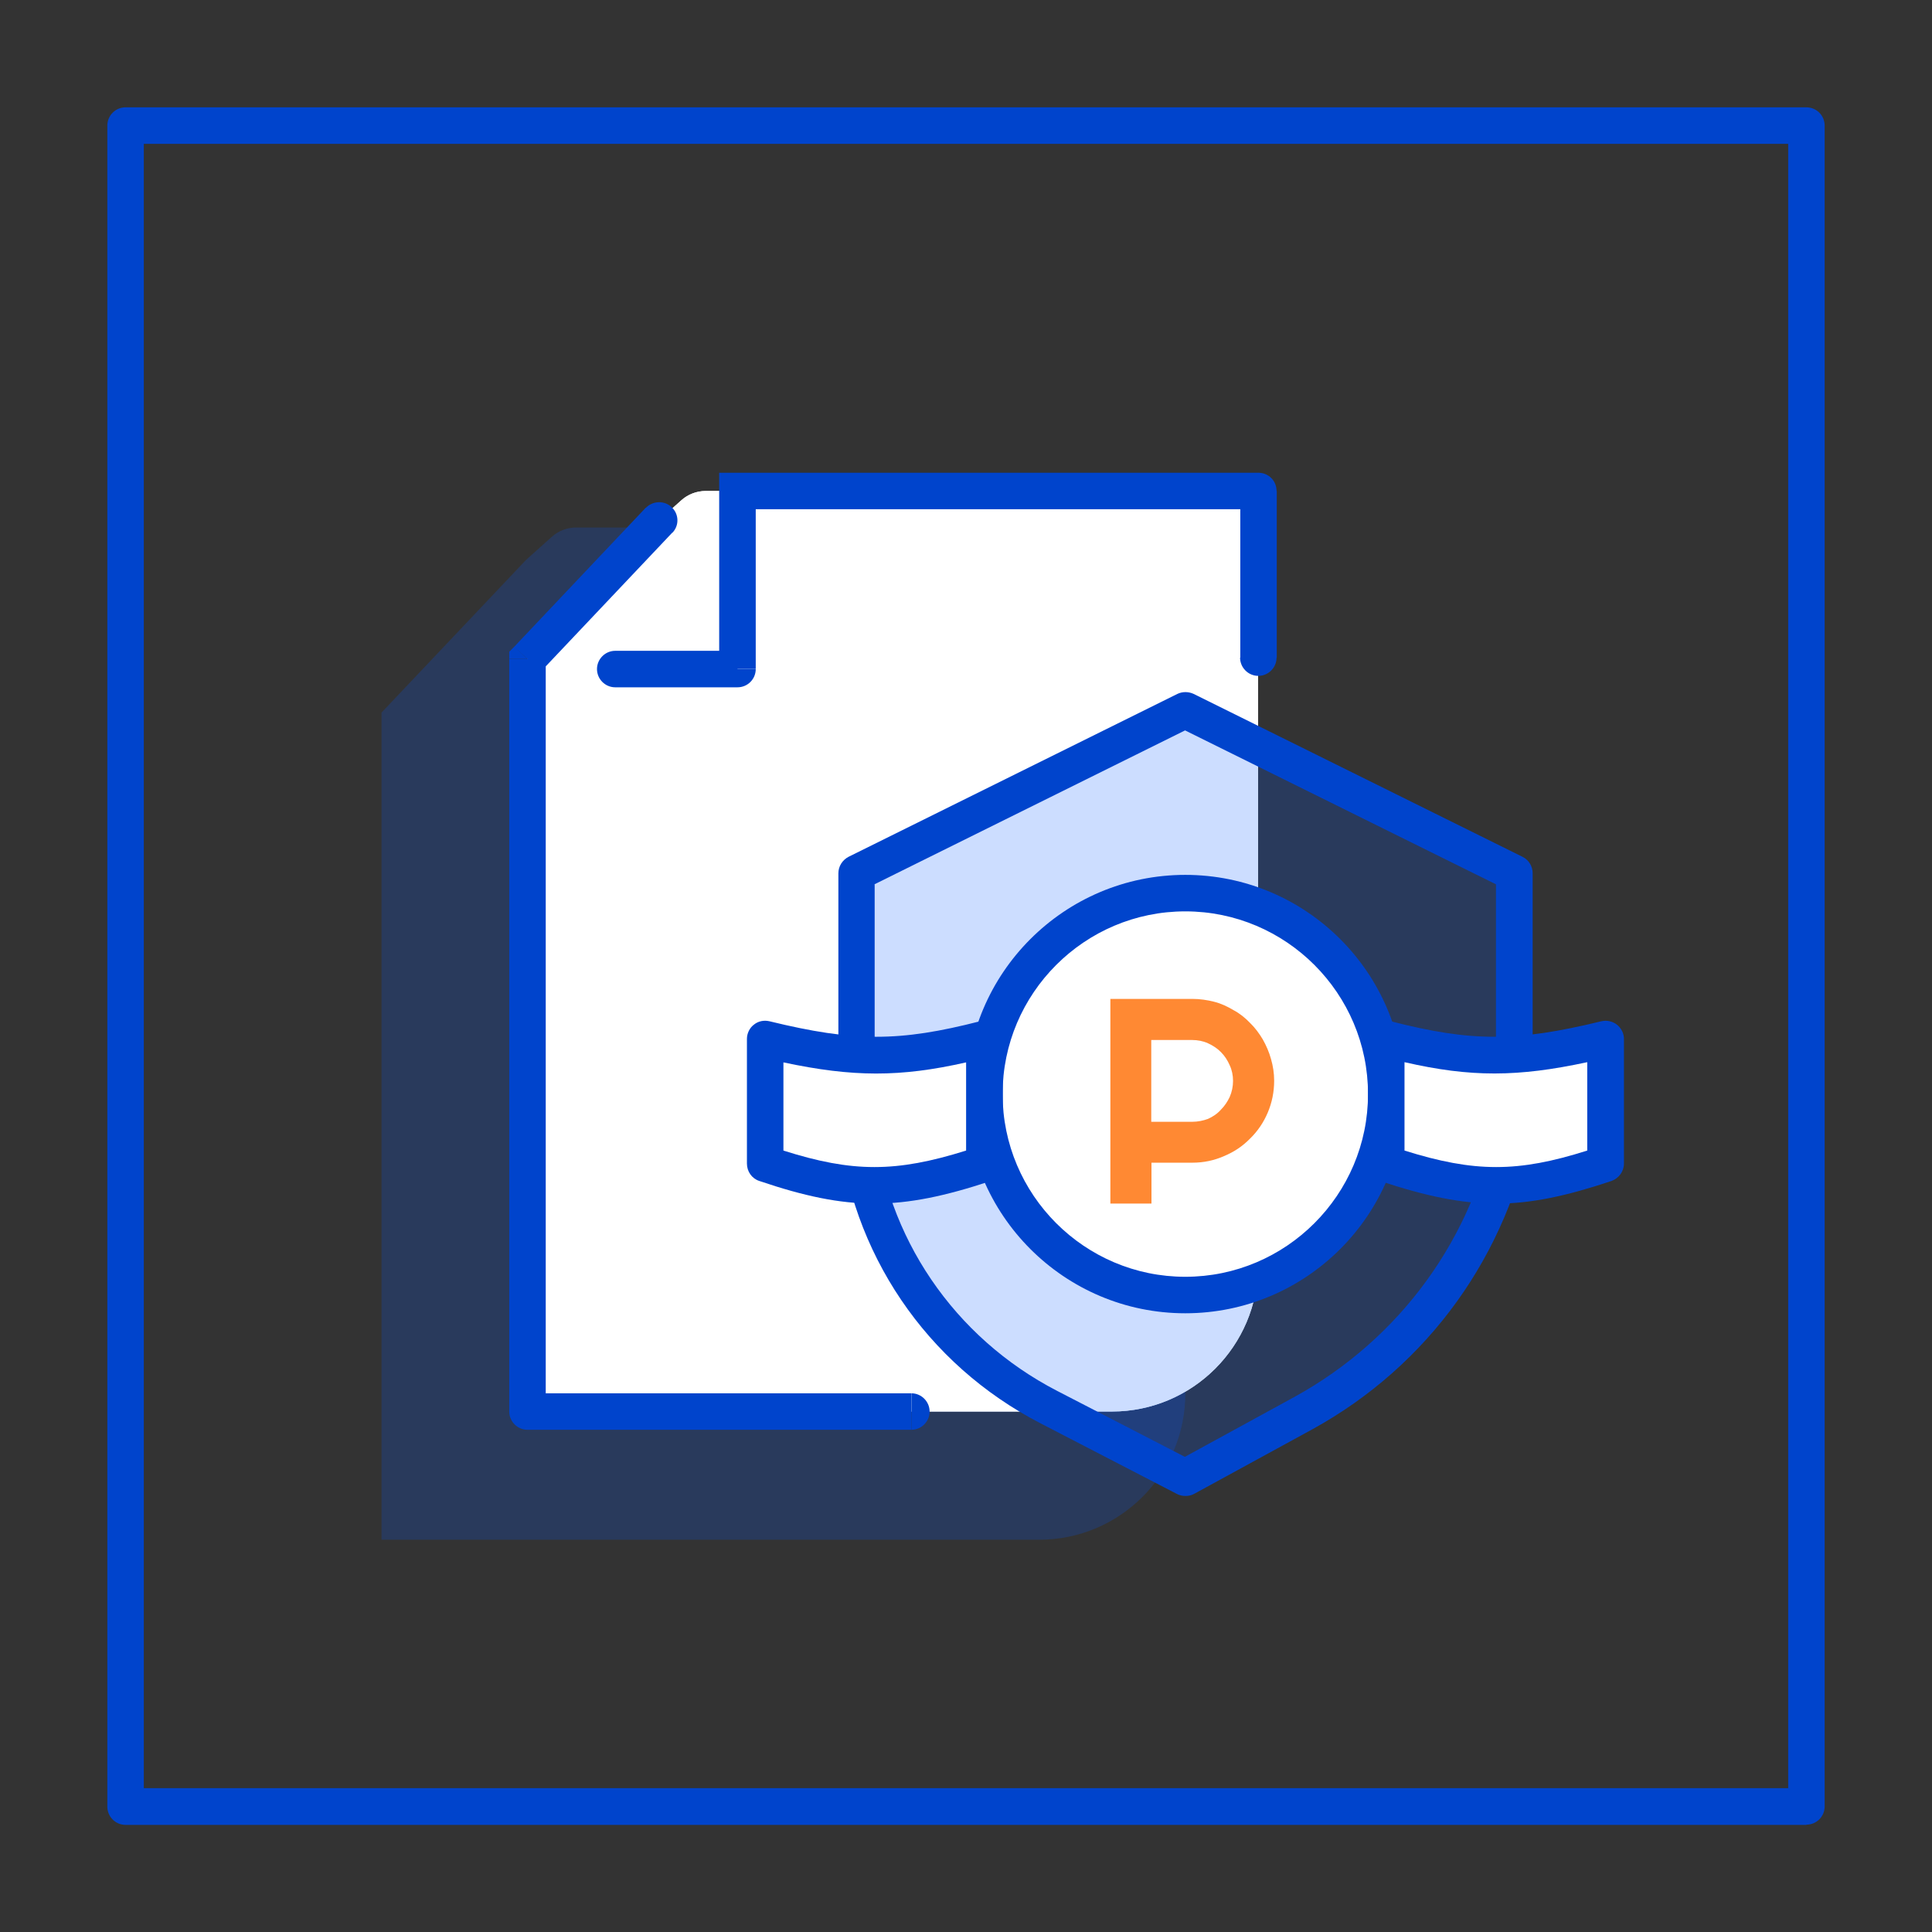
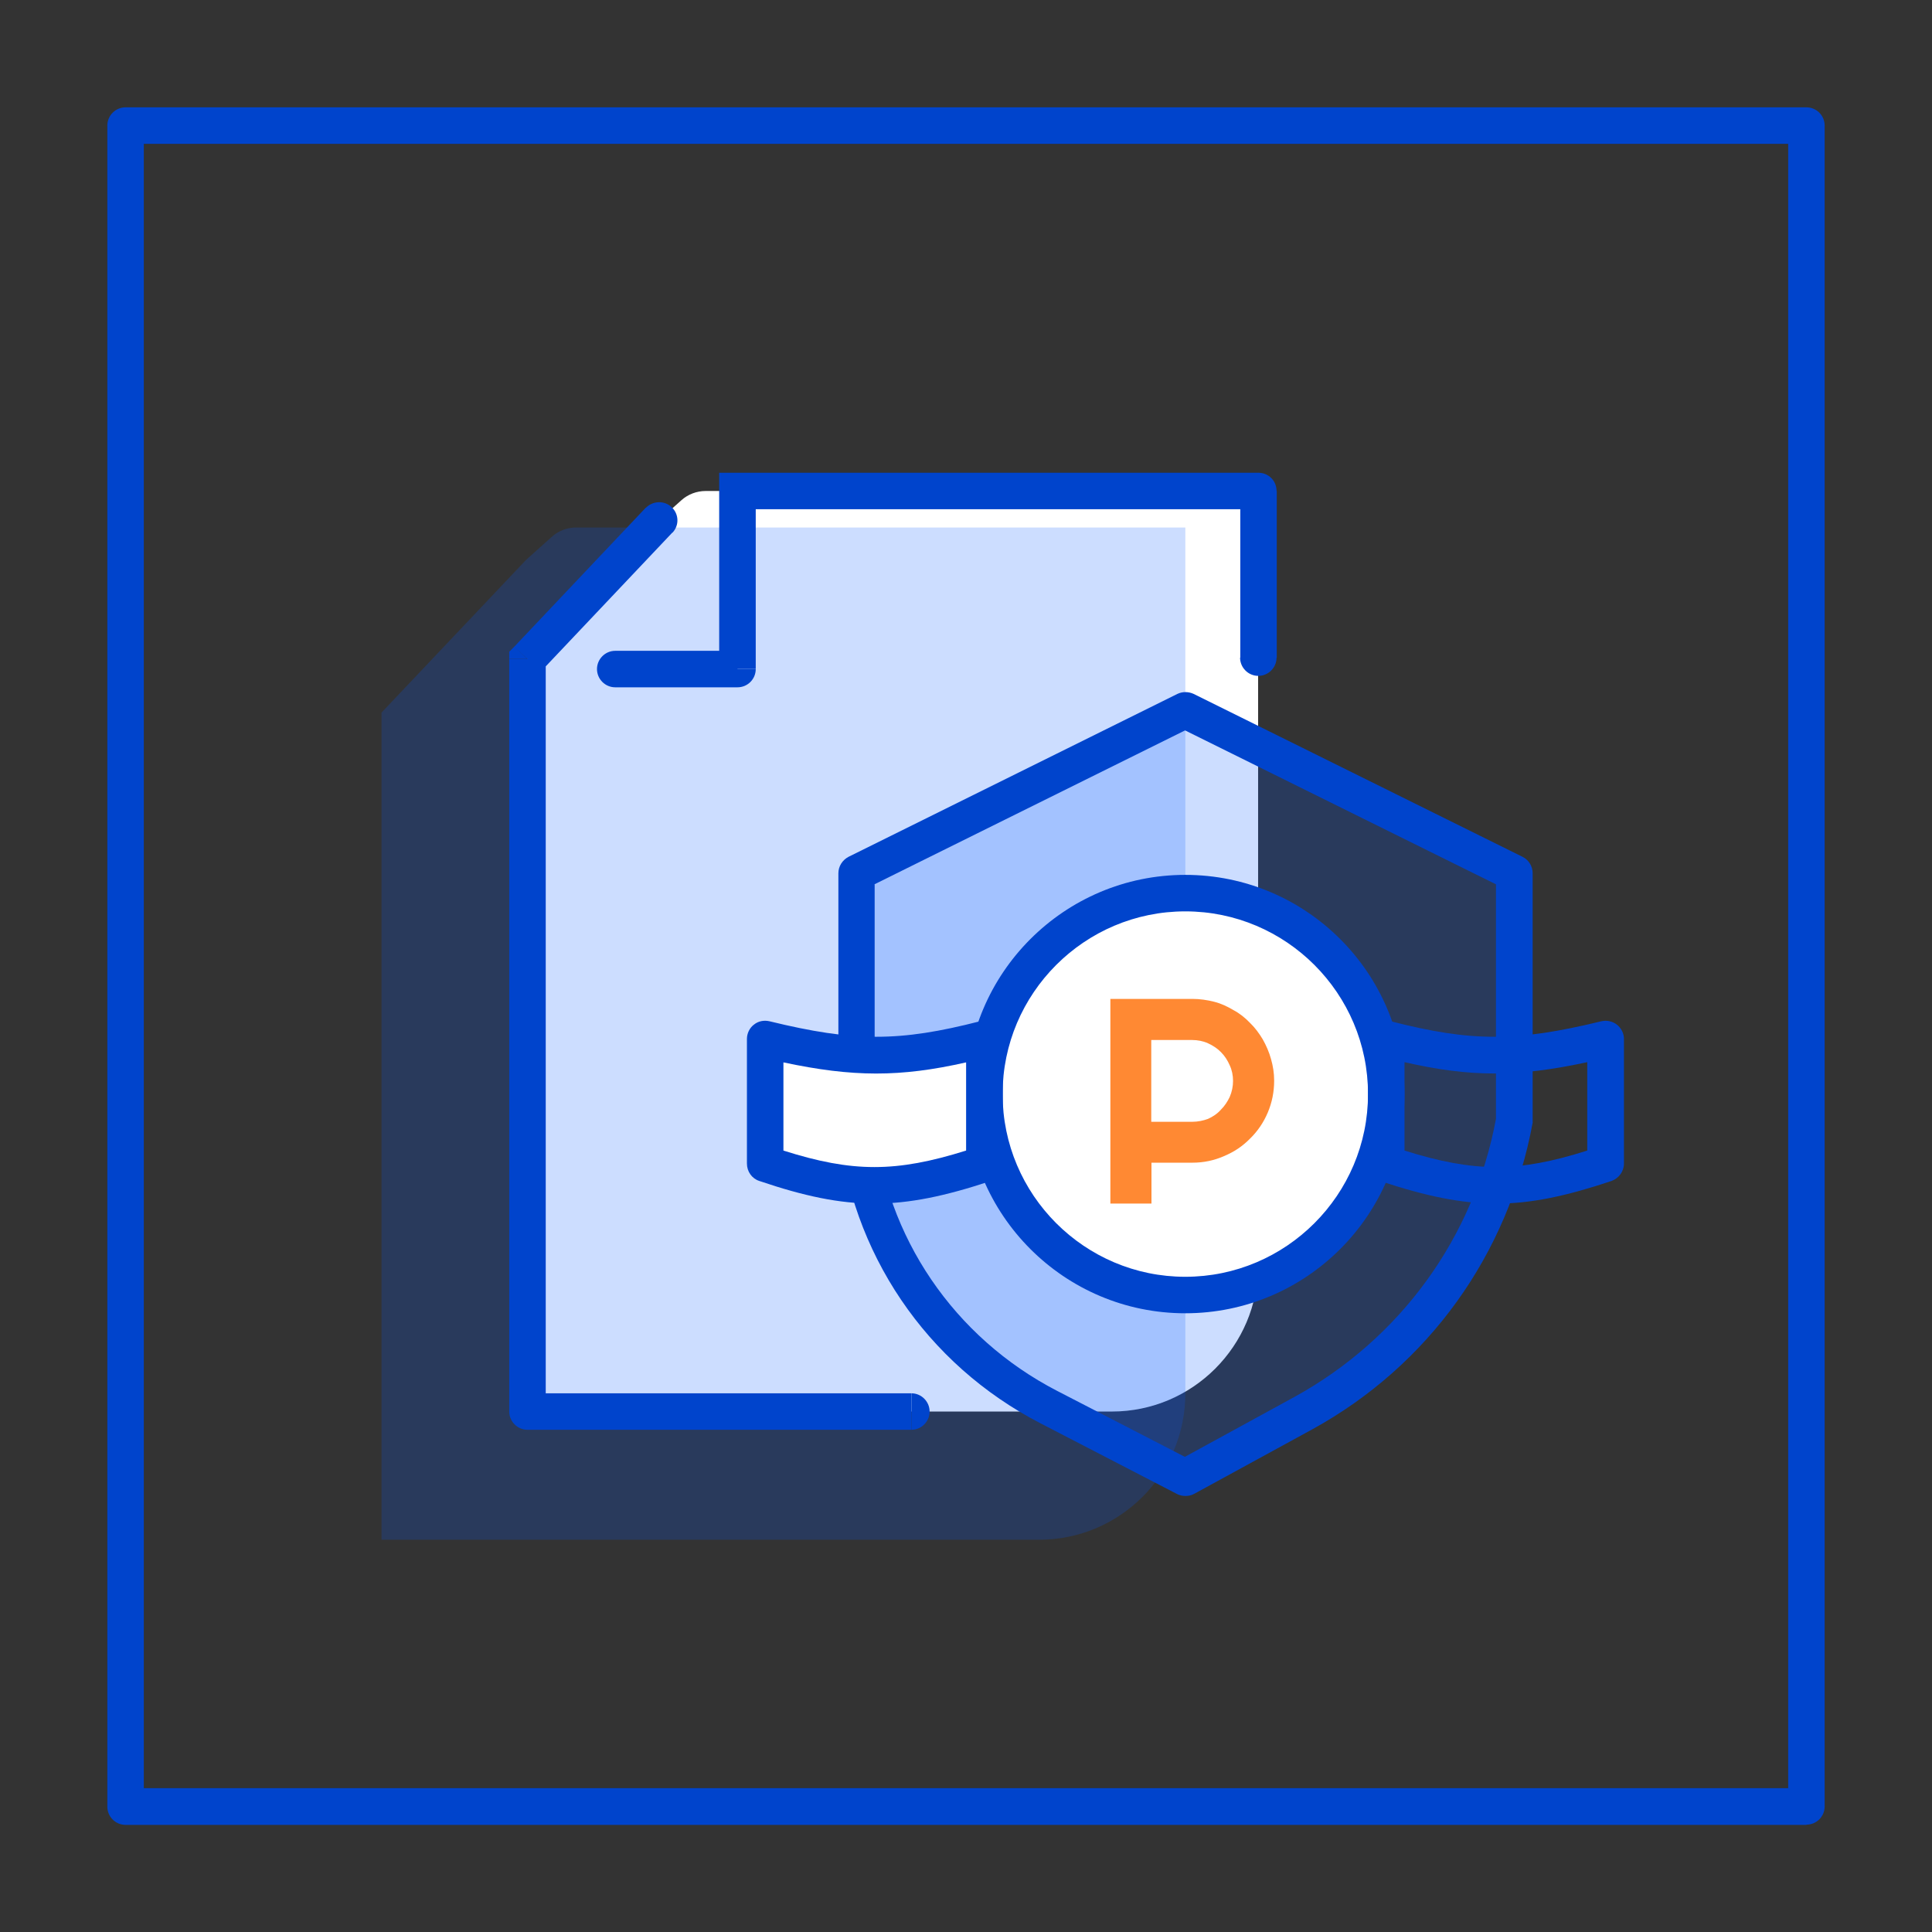
<svg xmlns="http://www.w3.org/2000/svg" width="36" height="36" viewBox="0 0 36 36" fill="none">
  <rect x="0" y="0" width="36" height="36" fill="#333333" stroke="none" />
  <path d="M9.829 15.204V12.283L12.279 9.694L12.697 9.321C12.82 9.21 12.984 9.149 13.147 9.149H23.443V23.578C23.443 25.077 22.222 26.302 20.718 26.302H9.825V15.204H9.829Z" fill="white" />
  <g opacity="0.2">
    <path d="M7.109 16.49V13.278L9.804 10.431L10.284 10.001C10.407 9.89 10.57 9.829 10.734 9.829H22.087V25.966C22.087 27.47 20.866 28.691 19.362 28.691H7.109V16.49Z" fill="#0055FF" />
  </g>
-   <path d="M9.829 15.204V12.283L12.279 9.694L12.697 9.321C12.82 9.21 12.984 9.149 13.147 9.149H23.443V23.578C23.443 25.077 22.222 26.302 20.718 26.302H9.825V15.204H9.829Z" fill="white" />
  <path d="M33.664 34.004H2.34C2.152 34.004 2 33.852 2 33.664V2.34C2 2.152 2.152 2 2.34 2H33.66C33.848 2 34 2.152 34 2.34V33.66C34 33.848 33.848 34 33.66 34L33.664 34.004ZM2.68 33.32H33.32V2.68H2.68V33.32Z" fill="#0044CC" />
  <g opacity="0.2">
    <path d="M15.958 16.273L22.087 13.237L28.215 16.273V20.919C27.785 23.221 26.343 25.2 24.291 26.331L22.087 27.535L19.547 26.22C17.523 25.179 16.171 23.176 15.962 20.915V16.269L15.958 16.273Z" fill="#0055FF" />
  </g>
  <path d="M22.087 27.875C22.033 27.875 21.98 27.863 21.931 27.838L19.391 26.523C17.256 25.421 15.847 23.34 15.622 20.948V16.273C15.622 16.142 15.696 16.027 15.81 15.966L21.939 12.93C22.033 12.885 22.144 12.885 22.242 12.93L28.371 15.966C28.486 16.023 28.559 16.142 28.559 16.273V20.919C28.105 23.385 26.609 25.446 24.459 26.63L22.255 27.834C22.205 27.863 22.148 27.875 22.091 27.875H22.087ZM16.298 16.482V20.915C16.498 23.041 17.773 24.922 19.698 25.917L22.078 27.146L24.123 26.028C26.097 24.942 27.466 23.053 27.875 20.849V16.478L22.082 13.61L16.294 16.478L16.298 16.482Z" fill="#0044CC" />
  <path d="M13.742 9.149V8.809H13.401V9.149H13.742ZM9.829 12.283L9.583 12.05L9.489 12.144V12.279H9.829V12.283ZM23.107 12.254C23.107 12.439 23.258 12.594 23.447 12.594C23.635 12.594 23.787 12.439 23.787 12.254H23.107ZM23.447 9.149H23.787C23.787 8.956 23.635 8.809 23.447 8.809V9.149ZM13.742 12.467V12.807C13.93 12.807 14.082 12.656 14.082 12.467H13.742ZM11.464 12.127C11.275 12.127 11.124 12.283 11.124 12.467C11.124 12.652 11.275 12.807 11.464 12.807V12.127ZM12.529 9.927C12.66 9.792 12.652 9.579 12.517 9.452C12.381 9.321 12.164 9.329 12.033 9.464L12.529 9.927ZM9.829 26.302H9.489C9.489 26.487 9.641 26.642 9.829 26.642V26.302ZM16.982 26.642C17.171 26.642 17.322 26.487 17.322 26.302C17.322 26.118 17.171 25.962 16.982 25.962V26.642ZM9.489 12.283V15.204H10.169V12.283H9.489ZM23.791 12.254V9.149H23.111V12.254H23.791ZM23.447 8.809H13.742V9.489H23.447V8.809ZM13.401 9.149V12.463H14.082V9.149H13.401ZM13.742 12.127H11.464V12.807H13.742V12.127ZM10.079 12.512L12.529 9.923L12.033 9.46L9.583 12.05L10.079 12.512ZM10.169 26.302V15.204H9.489V26.302H10.169ZM9.829 26.642H16.978V25.962H9.829V26.642Z" fill="#0044CC" />
  <path d="M22.087 24.131C24.154 24.131 25.831 22.455 25.831 20.387C25.831 18.319 24.154 16.642 22.087 16.642C20.018 16.642 18.342 18.319 18.342 20.387C18.342 22.455 20.018 24.131 22.087 24.131Z" fill="white" />
  <path d="M22.086 24.471C19.833 24.471 18.002 22.64 18.002 20.386C18.002 18.133 19.833 16.302 22.086 16.302C24.34 16.302 26.171 18.133 26.171 20.386C26.171 22.64 24.34 24.471 22.086 24.471ZM22.086 16.982C20.21 16.982 18.682 18.51 18.682 20.386C18.682 22.263 20.21 23.791 22.086 23.791C23.963 23.791 25.491 22.263 25.491 20.386C25.491 18.51 23.963 16.982 22.086 16.982Z" fill="#0044CC" />
  <path d="M14.258 19.362C15.851 19.751 16.748 19.772 18.342 19.362V21.685C16.748 22.218 15.851 22.222 14.258 21.685V19.362Z" fill="white" />
  <path d="M16.294 22.427C15.634 22.427 14.979 22.287 14.147 22.005C14.008 21.959 13.918 21.828 13.918 21.681V19.358C13.918 19.256 13.967 19.153 14.049 19.092C14.13 19.026 14.237 19.006 14.339 19.03C15.917 19.415 16.761 19.415 18.26 19.03C18.363 19.006 18.469 19.03 18.555 19.092C18.637 19.157 18.686 19.256 18.686 19.362V21.685C18.686 21.832 18.592 21.964 18.453 22.009C17.613 22.287 16.953 22.427 16.294 22.427ZM14.598 21.439C15.888 21.849 16.695 21.849 18.002 21.439V19.796C16.769 20.075 15.892 20.071 14.598 19.796V21.443V21.439Z" fill="#0044CC" />
-   <path d="M29.916 19.362C28.322 19.751 27.425 19.772 25.831 19.362V21.685C27.425 22.218 28.322 22.222 29.916 21.685V19.362Z" fill="white" />
  <path d="M27.884 22.427C27.224 22.427 26.564 22.287 25.724 22.009C25.585 21.964 25.491 21.832 25.491 21.685V19.362C25.491 19.256 25.54 19.157 25.622 19.092C25.704 19.026 25.815 19.006 25.917 19.03C27.416 19.415 28.256 19.415 29.838 19.03C29.94 19.006 30.047 19.03 30.128 19.092C30.21 19.157 30.26 19.256 30.26 19.358V21.681C30.26 21.828 30.165 21.955 30.03 22.005C29.199 22.283 28.543 22.427 27.884 22.427ZM26.171 21.439C27.478 21.849 28.285 21.849 29.576 21.439V19.792C28.281 20.071 27.404 20.075 26.171 19.792V21.435V21.439Z" fill="#0044CC" />
  <g opacity="0.8">
    <path d="M21.452 19.379V20.903H22.214C22.32 20.903 22.419 20.882 22.509 20.849C22.599 20.808 22.681 20.755 22.75 20.677C22.82 20.608 22.873 20.526 22.914 20.44C22.955 20.346 22.976 20.243 22.976 20.141C22.976 20.038 22.955 19.936 22.914 19.85C22.873 19.756 22.82 19.674 22.75 19.604C22.681 19.534 22.599 19.481 22.509 19.44C22.419 19.399 22.316 19.379 22.214 19.379H21.452ZM21.452 22.427H20.69V18.613H22.218C22.357 18.613 22.492 18.633 22.623 18.666C22.755 18.699 22.873 18.756 22.984 18.822C23.099 18.883 23.201 18.965 23.291 19.059C23.385 19.149 23.463 19.256 23.529 19.366C23.594 19.481 23.648 19.604 23.684 19.735C23.721 19.866 23.742 19.993 23.742 20.137C23.742 20.35 23.701 20.546 23.623 20.731C23.545 20.915 23.434 21.079 23.295 21.214C23.156 21.357 22.996 21.464 22.808 21.542C22.623 21.624 22.427 21.665 22.218 21.665H21.456V22.427H21.452Z" fill="#FF6B00" />
  </g>
</svg>